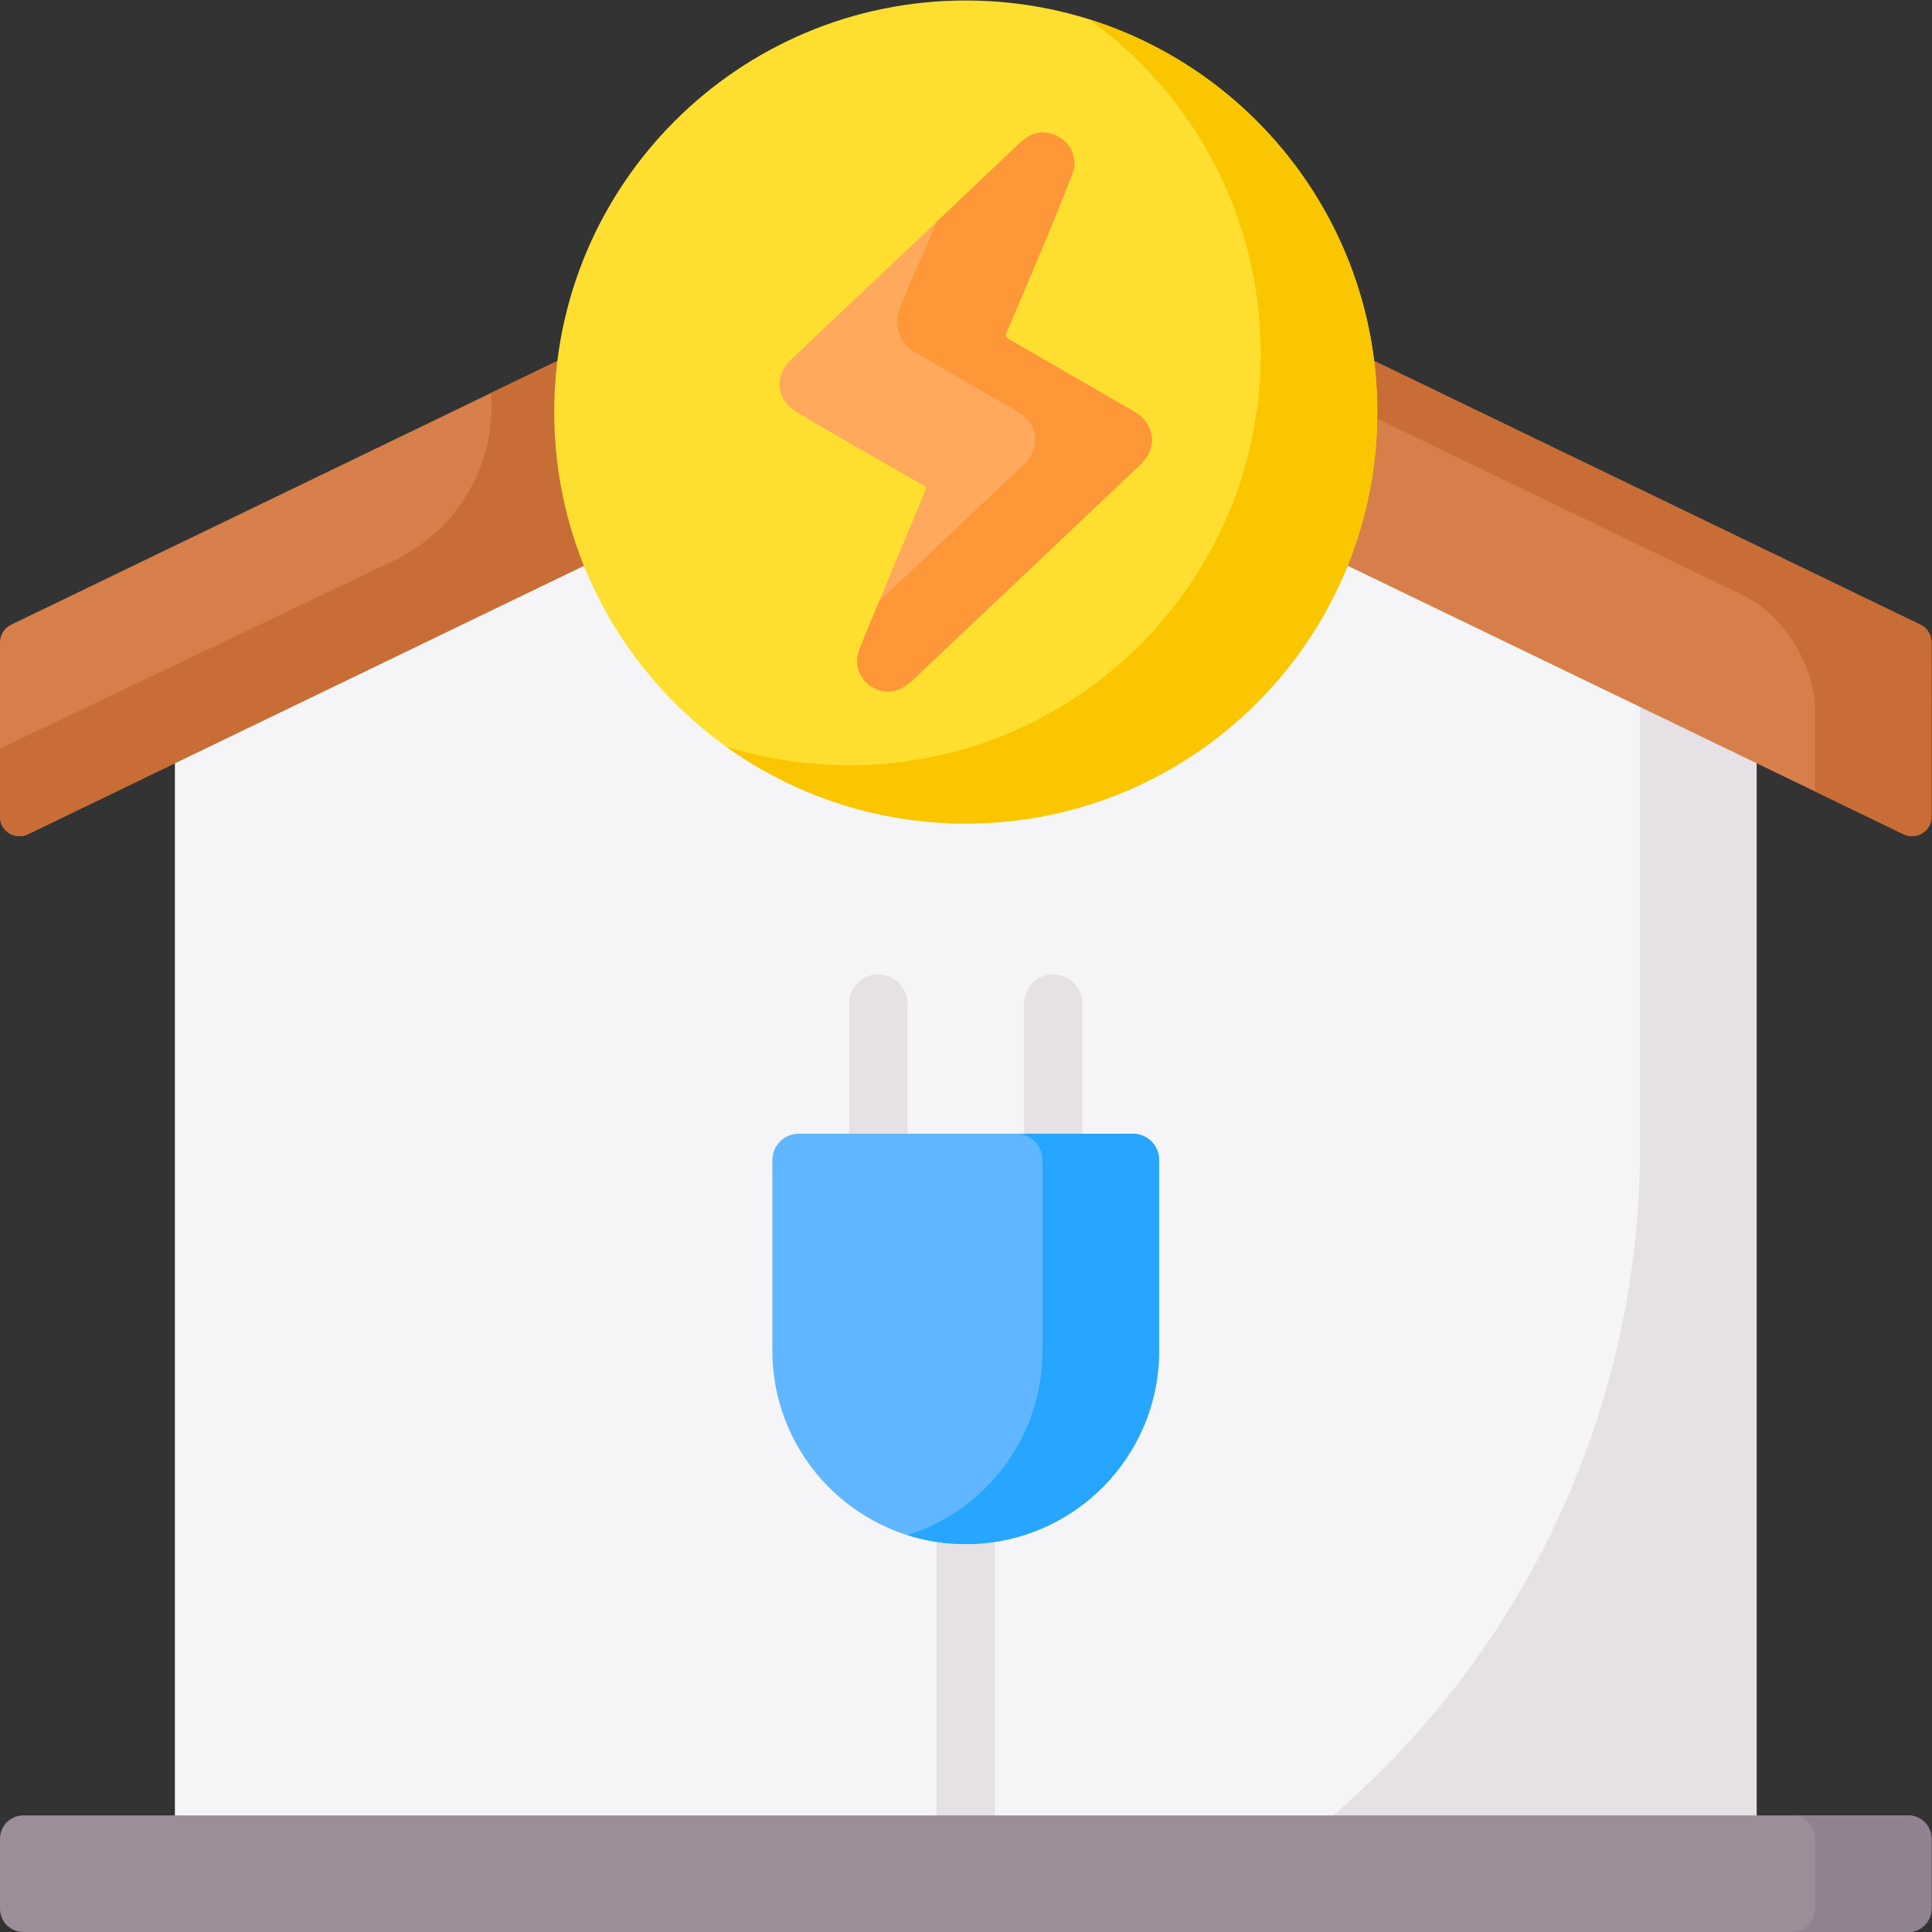
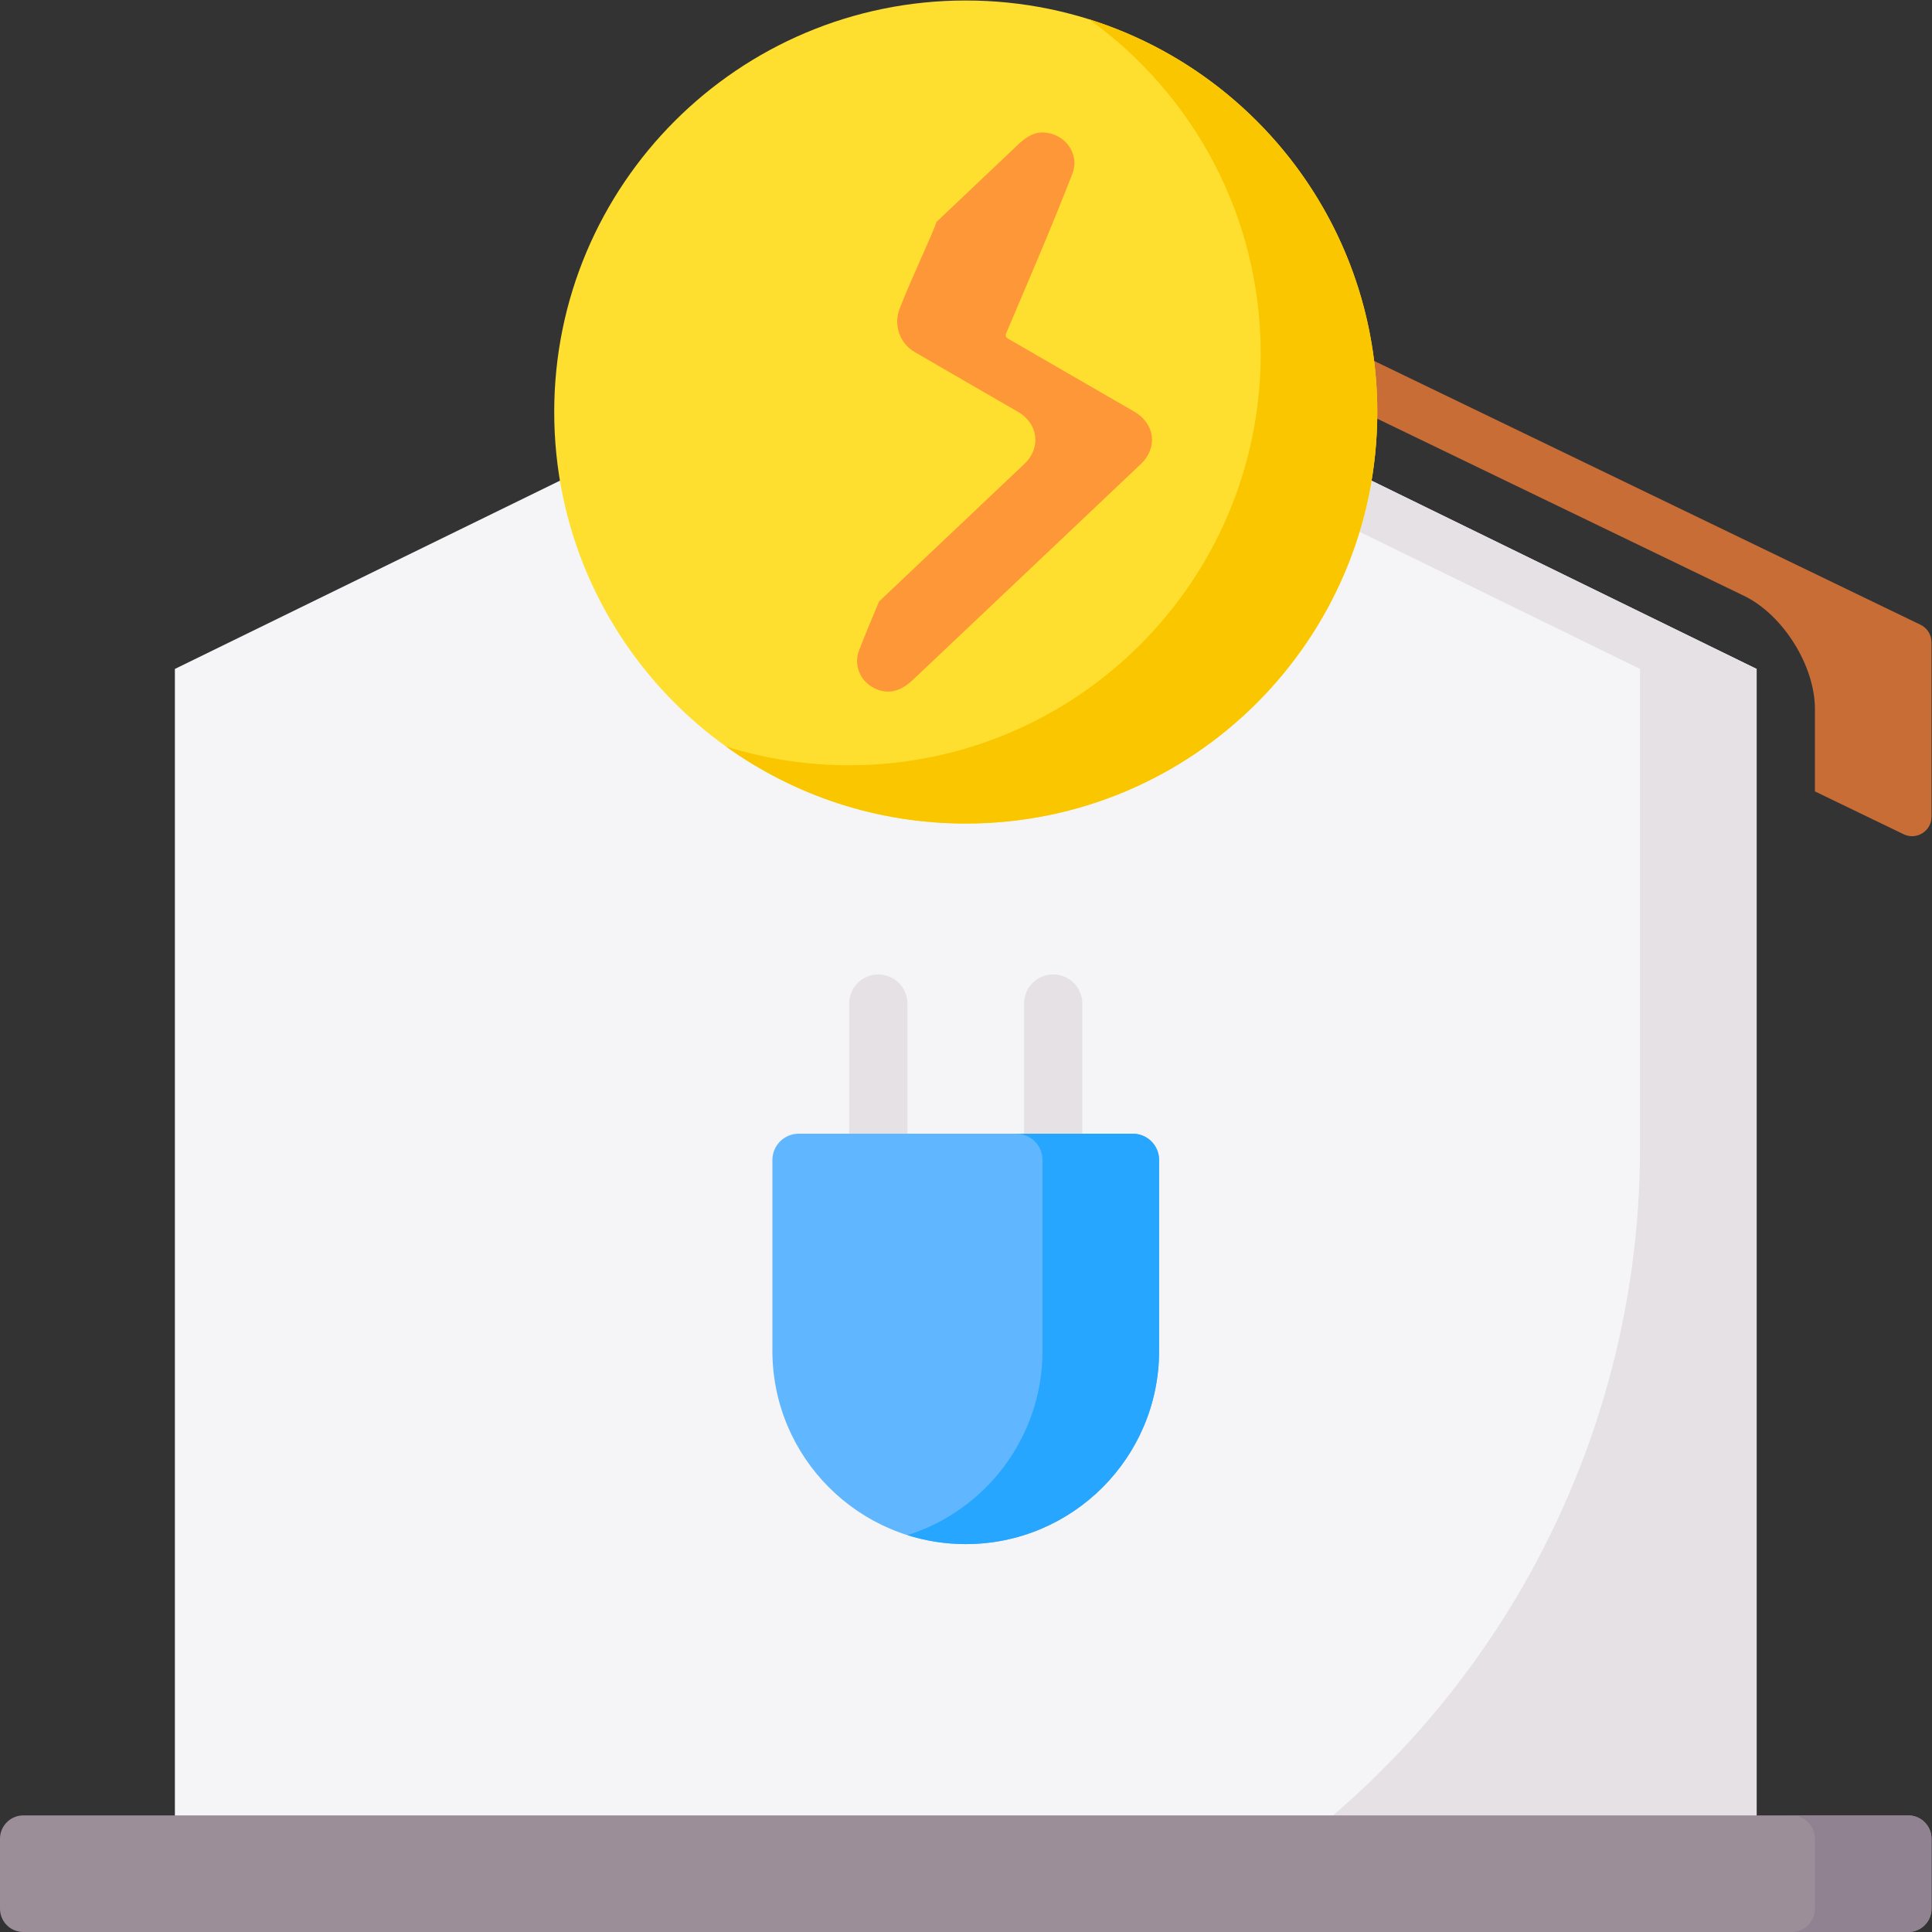
<svg xmlns="http://www.w3.org/2000/svg" version="1.1" id="svg1755" xml:space="preserve" width="682.667" height="682.667" viewBox="0 0 682.667 682.667">
  <rect x="0" y="0" width="682.667" height="682.667" fill="#333333" stroke="none" />
  <defs id="defs1759">
    <clipPath id="clipPath1773">
      <path d="M 0,512 H 512 V 0 H 0 Z" id="path1771" />
    </clipPath>
  </defs>
  <g id="g1761" transform="matrix(1.333,0,0,-1.333,0,682.667)">
    <g id="g1763" transform="translate(46.358,334.809)">
      <path d="M 0,0 V -334.809 H 419.284 V 0 L 209.641,102.503 Z" style="fill:#f5f5f7;fill-opacity:1;fill-rule:nonzero;stroke:none" id="path1765" />
    </g>
    <g id="g1767">
      <g id="g1769" clip-path="url(#clipPath1773)">
        <g id="g1775" transform="translate(256,437.312)">
          <path d="m 0,0 -15.453,-7.556 194.189,-94.947 v -126.894 c 0,-85.841 -47.163,-164.74 -122.771,-205.384 l -4.709,-2.531 h 127.48 30.906 v 334.809 z" style="fill:#e5e1e5;fill-opacity:1;fill-rule:nonzero;stroke:none" id="path1777" />
        </g>
        <g id="g1779" transform="translate(256,7.727)">
-           <path d="m 0,0 c -4.268,0 -7.727,3.459 -7.727,7.726 v 87.369 c 0,4.267 3.459,7.727 7.727,7.727 4.268,0 7.727,-3.46 7.727,-7.727 V 7.726 C 7.727,3.459 4.268,0 0,0" style="fill:#e5e1e5;fill-opacity:1;fill-rule:nonzero;stroke:none" id="path1781" />
-         </g>
+           </g>
        <g id="g1783" transform="translate(279.179,203.883)">
          <path d="m 0,0 c -4.268,0 -7.726,3.459 -7.726,7.727 v 34.489 c 0,4.267 3.458,7.726 7.726,7.726 4.268,0 7.727,-3.459 7.727,-7.726 V 7.727 C 7.727,3.459 4.268,0 0,0" style="fill:#e5e1e5;fill-opacity:1;fill-rule:nonzero;stroke:none" id="path1785" />
        </g>
        <g id="g1787" transform="translate(232.821,203.883)">
          <path d="m 0,0 c -4.268,0 -7.727,3.459 -7.727,7.727 v 34.489 c 0,4.267 3.459,7.726 7.727,7.726 4.268,0 7.726,-3.459 7.726,-7.726 V 7.727 C 7.726,3.459 4.268,0 0,0" style="fill:#e5e1e5;fill-opacity:1;fill-rule:nonzero;stroke:none" id="path1789" />
        </g>
        <g id="g1791" transform="translate(256,102.822)">
          <path d="m 0,0 v 0 c -28.308,0 -51.256,22.948 -51.256,51.256 v 50.558 c 0,3.852 3.122,6.974 6.974,6.974 h 88.564 c 3.852,0 6.974,-3.122 6.974,-6.974 V 51.256 C 51.256,22.948 28.308,0 0,0" style="fill:#60b7ff;fill-opacity:1;fill-rule:nonzero;stroke:none" id="path1793" />
        </g>
        <g id="g1795" transform="translate(300.282,211.61)">
          <path d="m 0,0 h -30.905 c 3.851,0 6.973,-3.122 6.973,-6.974 v -50.558 c 0,-22.922 -15.048,-42.325 -35.803,-48.88 4.877,-1.541 10.067,-2.376 15.453,-2.376 28.307,0 51.256,22.948 51.256,51.256 V -6.974 C 6.974,-3.122 3.852,0 0,0" style="fill:#26a6fe;fill-opacity:1;fill-rule:nonzero;stroke:none" id="path1797" />
        </g>
        <g id="g1799" transform="translate(504.609,290.99)">
-           <path d="M 0,0 -248.609,120.053 -497.219,0 c -3.42,-1.652 -7.39,0.84 -7.39,4.638 v 46.25 c 0,1.977 1.13,3.779 2.911,4.639 L -248.609,177.743 4.479,55.527 C 6.26,54.667 7.391,52.865 7.391,50.888 V 4.638 C 7.391,0.84 3.42,-1.652 0,0" style="fill:#d77f4a;fill-opacity:1;fill-rule:nonzero;stroke:none" id="path1801" />
-         </g>
+           </g>
        <g id="g1803" transform="translate(509.089,346.517)">
          <path d="M 0,0 -253.089,122.216 -268.542,114.753 -46.835,7.692 c 10.362,-5.004 18.841,-18.512 18.841,-30.02 v -21.844 l 23.515,-11.355 c 3.419,-1.652 7.39,0.84 7.39,4.638 V -4.638 C 2.911,-2.662 1.78,-0.86 0,0" style="fill:#c86d36;fill-opacity:1;fill-rule:nonzero;stroke:none" id="path1805" />
        </g>
        <g id="g1807" transform="translate(225.095,421.125)">
-           <path d="m 0,0 -55.06,6.014 -39.871,-19.173 c 1.457,-18.676 -8.736,-36.322 -25.642,-44.392 l -104.522,-49.889 v -18.057 c 0,-3.798 3.971,-6.29 7.391,-4.639 L 15.452,-17.545 Z" style="fill:#c86d36;fill-opacity:1;fill-rule:nonzero;stroke:none" id="path1809" />
-         </g>
+           </g>
        <g id="g1811" transform="translate(505.819,30.905)">
          <path d="m 0,0 h -499.639 c -3.413,0 -6.18,-2.767 -6.18,-6.181 v -18.543 c 0,-3.414 2.767,-6.181 6.18,-6.181 H 0 c 3.413,0 6.181,2.767 6.181,6.181 V -6.181 C 6.181,-2.767 3.413,0 0,0" style="fill:#9b8e99;fill-opacity:1;fill-rule:nonzero;stroke:none" id="path1813" />
        </g>
        <g id="g1815" transform="translate(505.819,30.905)">
          <path d="m 0,0 h -30.906 c 3.414,0 6.181,-2.768 6.181,-6.181 v -18.543 c 0,-3.414 -2.767,-6.181 -6.181,-6.181 H 0 c 3.413,0 6.181,2.767 6.181,6.181 V -6.181 C 6.181,-2.768 3.413,0 0,0" style="fill:#918291;fill-opacity:1;fill-rule:nonzero;stroke:none" id="path1817" />
        </g>
        <g id="g1819" transform="translate(365.087,402.913)">
          <path d="m 0,0 c 0,-60.247 -48.84,-109.087 -109.087,-109.087 -60.247,0 -109.088,48.84 -109.088,109.087 0,60.248 48.841,109.087 109.088,109.087 C -48.84,109.087 0,60.248 0,0" style="fill:#fedf30;fill-opacity:1;fill-rule:nonzero;stroke:none" id="path1821" />
        </g>
        <g id="g1823" transform="translate(288.658,507.024)">
          <path d="m 0,0 c 27.565,-19.798 45.523,-52.13 45.523,-88.659 0,-60.247 -48.839,-109.087 -109.086,-109.087 -11.378,0 -22.347,1.744 -32.659,4.975 17.899,-12.855 39.846,-20.428 63.564,-20.428 60.247,0 109.088,48.84 109.088,109.087 C 76.43,-55.242 44.292,-13.88 0,0" style="fill:#fac600;fill-opacity:1;fill-rule:nonzero;stroke:none" id="path1825" />
        </g>
        <g id="g1827" transform="translate(276.043,477.023)">
-           <path d="M 0,0 C 6.17,0.05 10.285,-5.611 8.218,-10.948 2.726,-25.129 -3.355,-39.133 -9.284,-53.139 c -0.359,-0.848 -0.102,-1.202 0.6,-1.607 11.102,-6.409 22.178,-12.86 33.29,-19.251 5.475,-3.148 6.346,-9.553 1.779,-13.886 -20.126,-19.093 -40.284,-38.151 -60.435,-57.218 -3.381,-3.198 -6.709,-3.923 -10.174,-2.246 -3.773,1.827 -5.626,6.122 -4.086,10.104 2.103,5.433 4.407,10.788 6.644,16.169 3.609,8.679 7.22,17.358 10.877,26.017 0.373,0.884 0.06,1.199 -0.62,1.59 -11.239,6.464 -22.591,12.797 -33.69,19.497 -5.167,3.12 -5.777,9.48 -1.372,13.653 20.138,19.081 40.336,38.102 60.435,57.224 C -4.183,-1.329 -2.148,-0.069 0,0" style="fill:#fea95c;fill-opacity:1;fill-rule:nonzero;stroke:none" id="path1829" />
-         </g>
+           </g>
        <g id="g1831" transform="translate(300.649,403.027)">
          <path d="m 0,0 c -11.112,6.39 -22.188,12.841 -33.289,19.25 -0.703,0.405 -0.96,0.759 -0.601,1.607 5.928,14.006 12.009,28.01 17.501,42.191 2.068,5.337 -2.048,10.998 -8.217,10.948 -2.149,-0.07 -4.183,-1.329 -6.037,-3.093 C -37.886,64.012 -45.15,57.142 -52.411,50.27 -53.348,47.228 -59.039,35.434 -62.197,27.221 -63.851,22.92 -62.139,18.063 -58.15,15.755 -49.07,10.5 -40,5.229 -30.905,0 c 5.474,-3.148 6.345,-9.554 1.778,-13.888 -12.826,-12.167 -25.673,-24.312 -38.515,-36.463 -1.796,-4.284 -3.598,-8.566 -5.274,-12.896 -1.54,-3.982 0.312,-8.276 4.086,-10.104 3.466,-1.677 6.793,-0.952 10.174,2.246 20.15,19.066 40.308,38.126 60.434,57.217 C 6.346,-9.554 5.475,-3.148 0,0" style="fill:#fe9738;fill-opacity:1;fill-rule:nonzero;stroke:none" id="path1833" />
        </g>
      </g>
    </g>
  </g>
</svg>